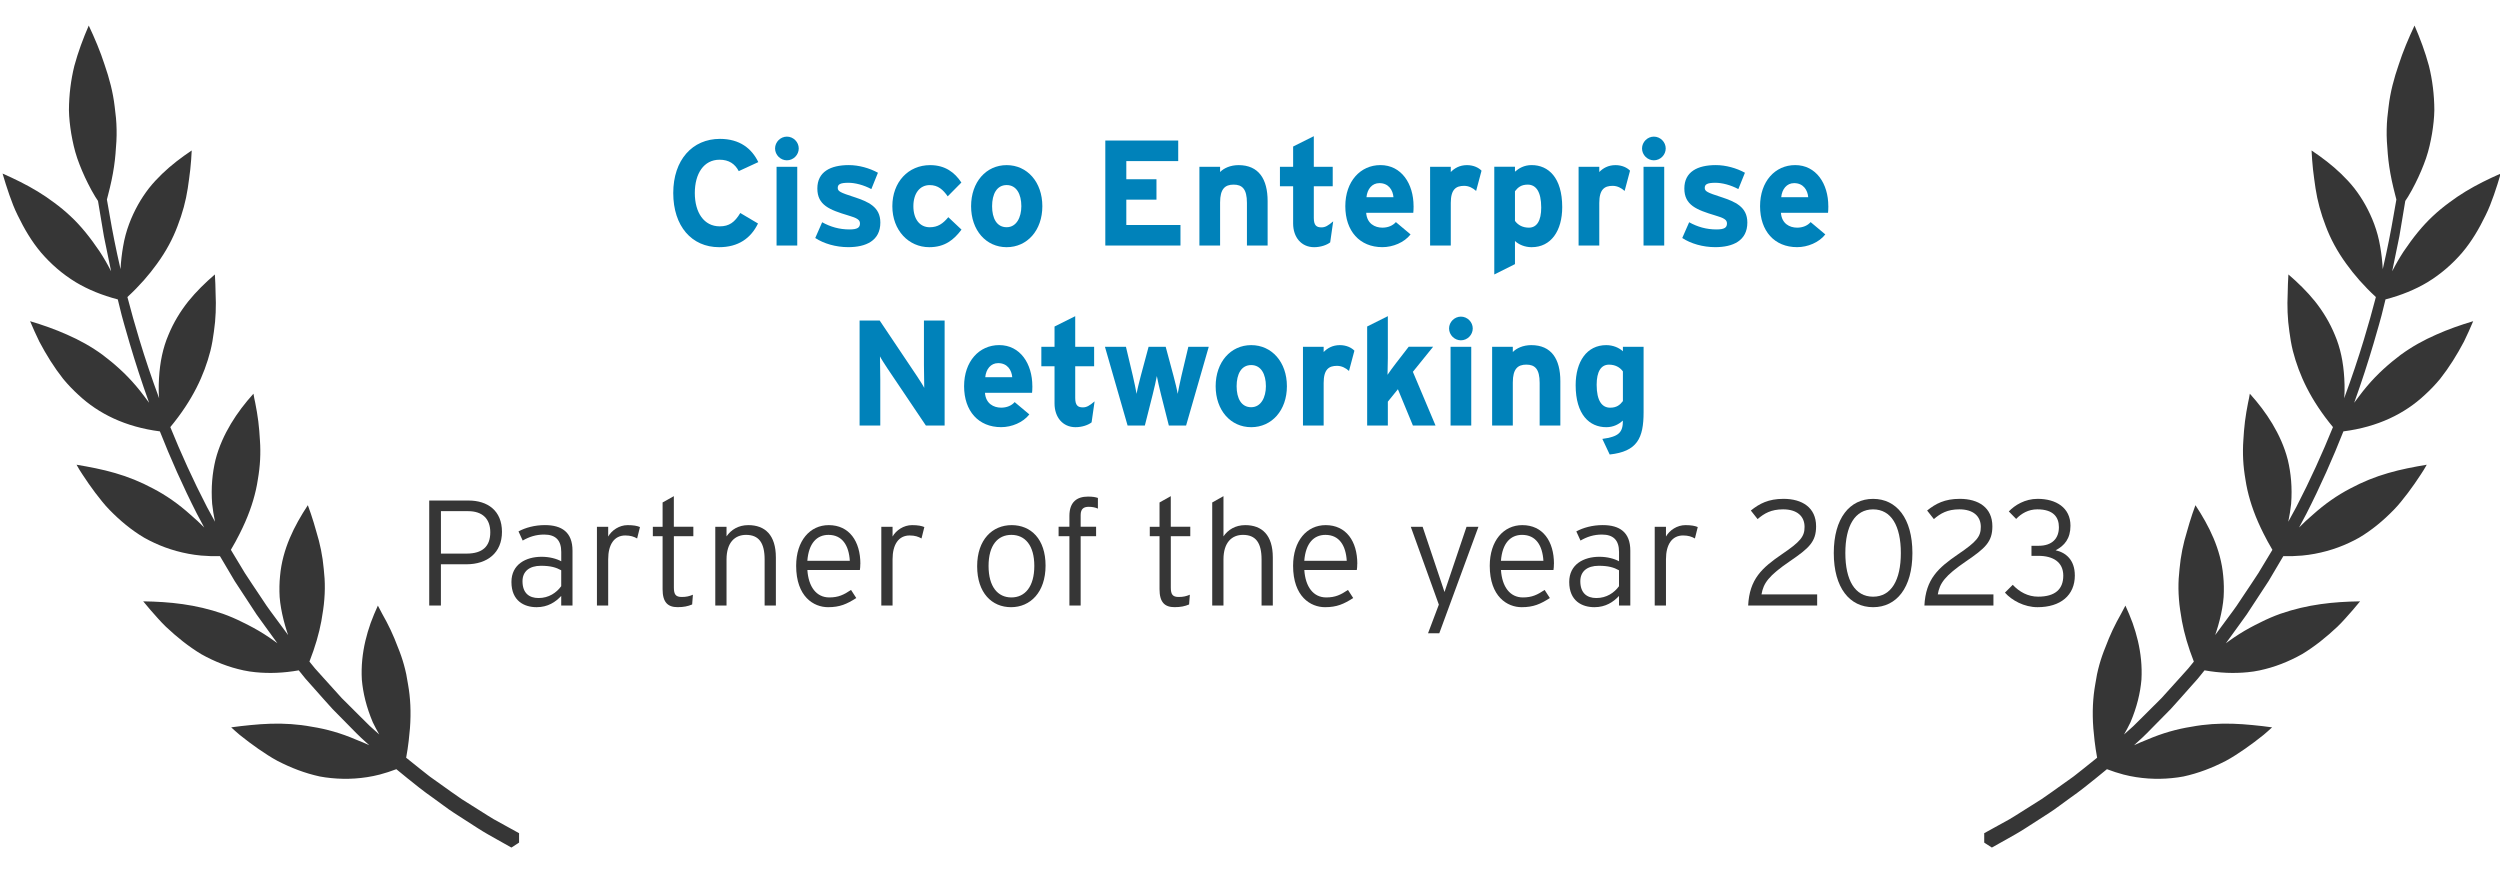
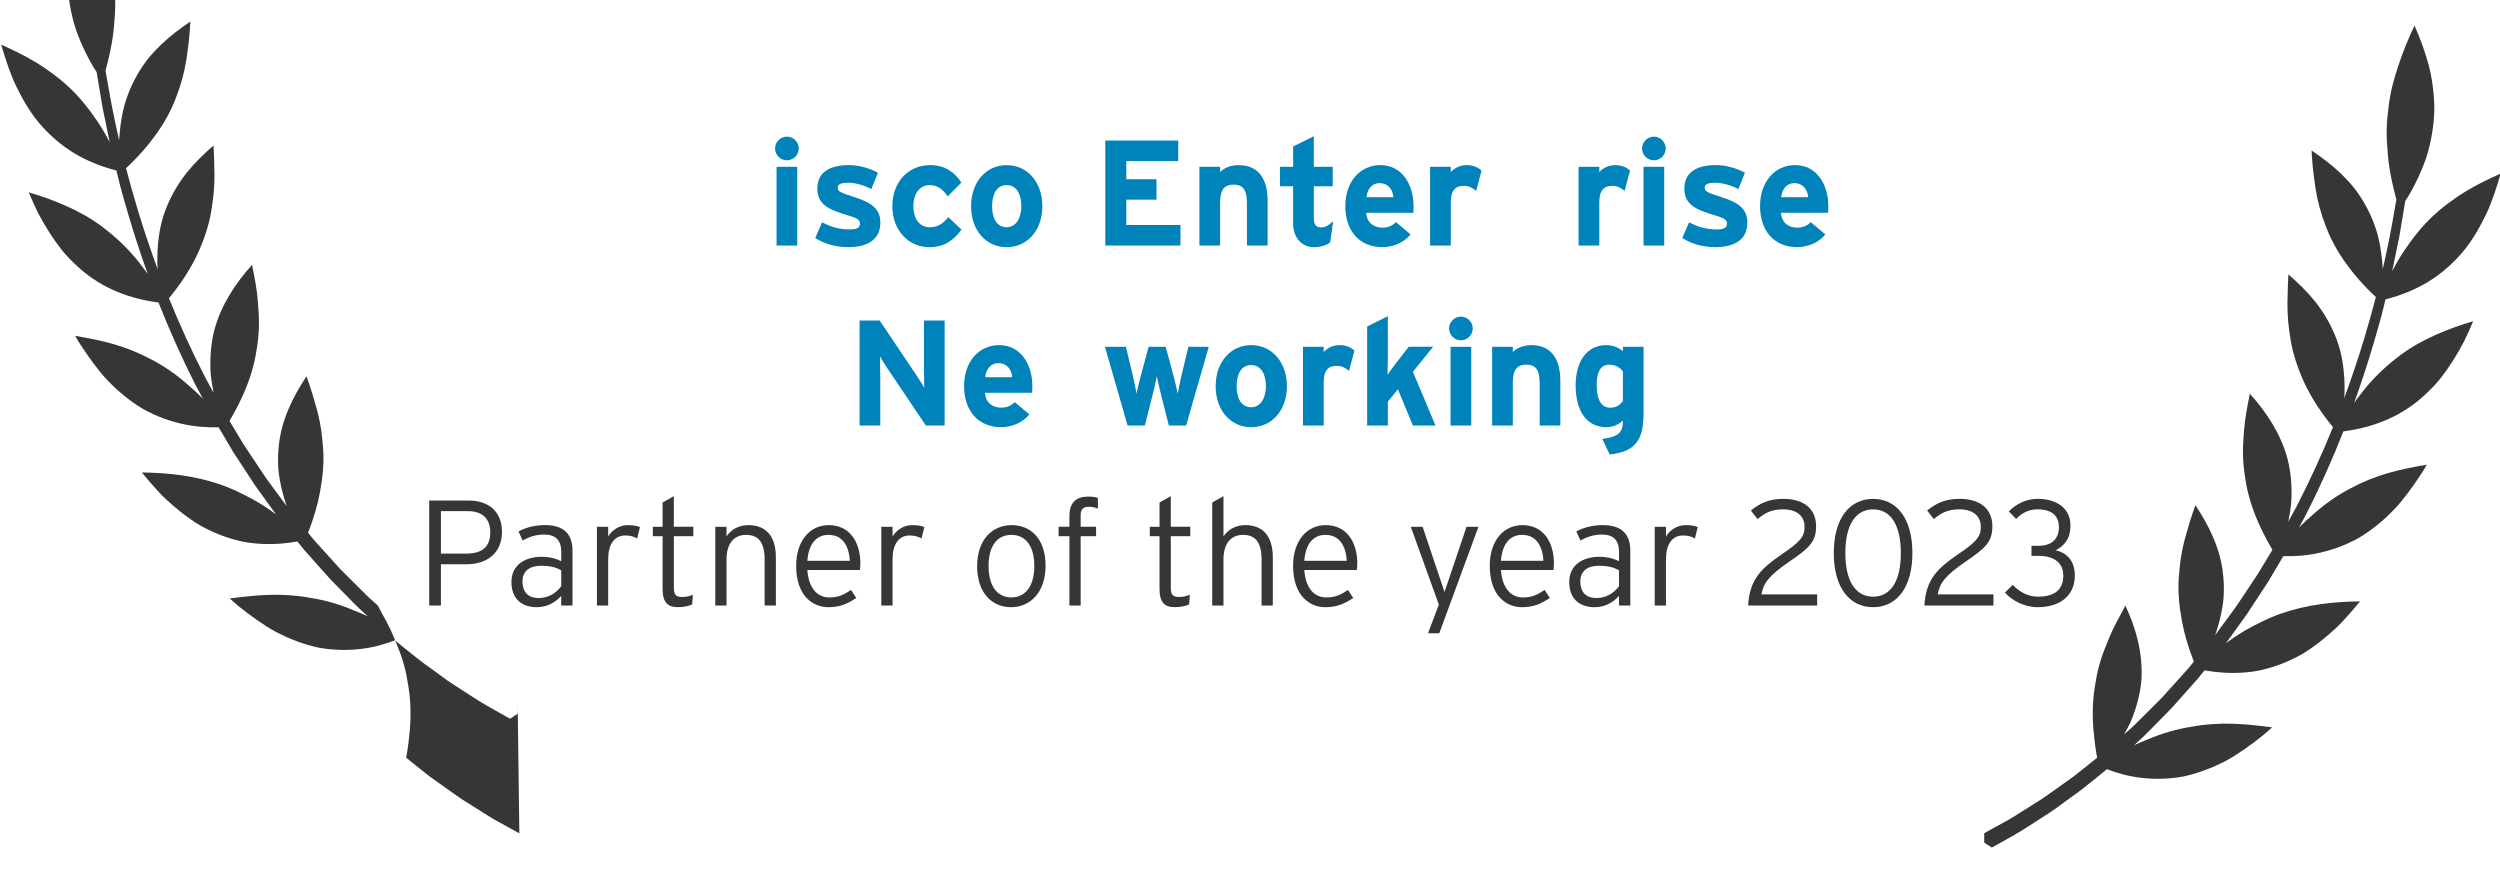
<svg xmlns="http://www.w3.org/2000/svg" id="Capa_1" viewBox="0 0 800 279.82">
  <defs>
    <style>.cls-1{fill:#363636;}.cls-2{fill:#0082ba;}</style>
  </defs>
-   <path class="cls-2" d="M242.64,51.88l-6.24,2.88c-1.2-2.3-3.12-3.65-6.14-3.65-5.04,0-7.92,4.42-7.92,10.66s2.93,10.66,7.97,10.66c3.03,0,4.8-1.3,6.58-4.27l5.67,3.36c-2.3,4.75-6.34,7.58-12.43,7.58-8.79,0-14.69-6.72-14.69-17.33s6.14-17.33,14.93-17.33c6.34,0,10.18,3.07,12.29,7.44Z" />
  <path class="cls-2" d="M255.6,47.51c0,2.06-1.73,3.79-3.79,3.79s-3.79-1.73-3.79-3.79,1.73-3.79,3.79-3.79,3.79,1.73,3.79,3.79ZM255.12,78.57h-6.62v-25.2h6.62v25.2Z" />
  <path class="cls-2" d="M281.71,71.22c0,5.81-4.61,7.87-10.27,7.87-3.98,0-7.87-1.15-10.56-2.93l2.21-5.04c2.69,1.49,5.52,2.3,8.74,2.3,2.59,0,3.36-.62,3.36-1.92,0-1.15-.91-1.73-3.7-2.54-6.05-1.82-9.94-3.31-9.94-8.64s4.18-7.49,10.08-7.49c3.17,0,6.62.96,9.31,2.45l-2.11,5.23c-2.5-1.34-5.23-2.02-7.34-2.02-2.69,0-3.41.53-3.41,1.63s.77,1.49,5.23,2.93c4.51,1.49,8.4,3.12,8.4,8.16Z" />
  <path class="cls-2" d="M307.68,73.48c-2.45,3.26-5.33,5.62-10.32,5.62-6.58,0-11.81-5.38-11.81-13.11s5.09-13.15,12.1-13.15c4.8,0,7.87,2.35,9.99,5.57l-4.37,4.42c-1.49-2.11-3.07-3.6-5.76-3.6-3.17,0-5.23,2.64-5.23,6.77s2.06,6.72,5.23,6.72c2.59,0,4.22-1.15,5.95-3.22l4.22,3.98Z" />
  <path class="cls-2" d="M333.55,65.99c0,7.73-4.85,13.11-11.42,13.11s-11.38-5.38-11.38-13.11,4.8-13.15,11.38-13.15,11.42,5.42,11.42,13.15ZM326.83,65.99c0-3.84-1.54-6.77-4.7-6.77s-4.66,2.88-4.66,6.77,1.49,6.72,4.66,6.72,4.7-3.22,4.7-6.72Z" />
  <path class="cls-2" d="M377.75,78.57h-24.05v-33.6h23.33v6.58h-16.61v5.81h9.65v6.53h-9.65v8.11h17.33v6.58Z" />
  <path class="cls-2" d="M405.64,78.57h-6.62v-13.63c0-4.51-1.54-5.86-4.27-5.86s-4.32,1.34-4.32,5.71v13.78h-6.62v-25.2h6.62v1.68c1.15-1.2,3.26-2.21,5.9-2.21,6.43,0,9.31,4.42,9.31,11.52v14.21Z" />
  <path class="cls-2" d="M426.62,70.84l-.96,6.72c-1.1.86-3.07,1.54-5.14,1.54-4.08,0-6.72-3.17-6.72-7.58v-11.91h-4.22v-6.24h4.22v-6.48l6.62-3.31v9.79h6.05v6.24h-6.05v10.13c0,2.4.86,3.02,2.45,3.02,1.2,0,2.11-.53,3.74-1.92Z" />
  <path class="cls-2" d="M452.35,65.99c0,.96-.05,1.63-.1,2.11h-15.07c.24,3.46,2.78,4.75,5.18,4.75,1.82,0,3.36-.67,4.32-1.78l4.7,3.94c-2.02,2.59-5.66,4.08-9.02,4.08-7.25,0-11.86-5.14-11.86-13.11s4.85-13.15,11.23-13.15c6.72,0,10.61,5.95,10.61,13.15ZM445.91,63.11c-.19-2.26-1.54-4.51-4.51-4.51-2.4,0-3.89,1.97-4.13,4.51h8.64Z" />
  <path class="cls-2" d="M474.09,54.62l-1.73,6.48c-1.06-.96-2.35-1.63-3.84-1.63-2.59,0-4.27,1.1-4.27,5.47v13.63h-6.62v-25.2h6.62v1.68c1.15-1.2,2.83-2.21,5.18-2.21,2.16,0,3.79.86,4.66,1.78Z" />
-   <path class="cls-2" d="M499.91,66.28c0,7.54-3.55,12.82-9.79,12.82-2.21,0-4.13-.86-5.33-1.97v7.39l-6.62,3.31v-34.47h6.62v1.58c1.25-1.1,2.93-2.11,5.33-2.11,5.38,0,9.79,4.03,9.79,13.44ZM493.19,66.42c0-5.18-1.73-7.34-4.32-7.34-2.06,0-3.12.86-4.08,2.11v9.5c1.01,1.39,2.54,2.16,4.46,2.16,2.54,0,3.94-2.21,3.94-6.43Z" />
  <path class="cls-2" d="M521.61,54.62l-1.73,6.48c-1.06-.96-2.35-1.63-3.84-1.63-2.59,0-4.27,1.1-4.27,5.47v13.63h-6.62v-25.2h6.62v1.68c1.15-1.2,2.83-2.21,5.18-2.21,2.16,0,3.79.86,4.66,1.78Z" />
  <path class="cls-2" d="M533.03,47.51c0,2.06-1.73,3.79-3.79,3.79s-3.79-1.73-3.79-3.79,1.73-3.79,3.79-3.79,3.79,1.73,3.79,3.79ZM532.55,78.57h-6.62v-25.2h6.62v25.2Z" />
  <path class="cls-2" d="M559.15,71.22c0,5.81-4.61,7.87-10.27,7.87-3.98,0-7.87-1.15-10.56-2.93l2.21-5.04c2.69,1.49,5.52,2.3,8.74,2.3,2.59,0,3.36-.62,3.36-1.92,0-1.15-.91-1.73-3.7-2.54-6.05-1.82-9.94-3.31-9.94-8.64s4.18-7.49,10.08-7.49c3.17,0,6.62.96,9.31,2.45l-2.11,5.23c-2.5-1.34-5.23-2.02-7.34-2.02-2.69,0-3.41.53-3.41,1.63s.77,1.49,5.23,2.93c4.51,1.49,8.4,3.12,8.4,8.16Z" />
  <path class="cls-2" d="M585.07,65.99c0,.96-.05,1.63-.1,2.11h-15.07c.24,3.46,2.78,4.75,5.18,4.75,1.82,0,3.36-.67,4.32-1.78l4.7,3.94c-2.02,2.59-5.66,4.08-9.02,4.08-7.25,0-11.86-5.14-11.86-13.11s4.85-13.15,11.23-13.15c6.72,0,10.61,5.95,10.61,13.15ZM578.63,63.11c-.19-2.26-1.54-4.51-4.51-4.51-2.4,0-3.89,1.97-4.13,4.51h8.64Z" />
  <path class="cls-2" d="M302.28,136.17h-6l-12.34-18.34c-.82-1.25-1.92-2.93-2.35-3.79,0,1.25.1,5.47.1,7.34v14.79h-6.62v-33.6h6.43l11.91,17.76c.82,1.25,1.92,2.93,2.35,3.79,0-1.25-.1-5.47-.1-7.34v-14.21h6.62v33.6Z" />
  <path class="cls-2" d="M330.36,123.59c0,.96-.05,1.63-.1,2.11h-15.07c.24,3.46,2.78,4.75,5.18,4.75,1.82,0,3.36-.67,4.32-1.78l4.7,3.94c-2.02,2.59-5.66,4.08-9.02,4.08-7.25,0-11.86-5.14-11.86-13.11s4.85-13.15,11.23-13.15c6.72,0,10.61,5.95,10.61,13.15ZM323.92,120.71c-.19-2.26-1.54-4.51-4.51-4.51-2.4,0-3.89,1.97-4.13,4.51h8.64Z" />
-   <path class="cls-2" d="M350.27,128.44l-.96,6.72c-1.1.86-3.07,1.54-5.14,1.54-4.08,0-6.72-3.17-6.72-7.58v-11.91h-4.22v-6.24h4.22v-6.48l6.62-3.31v9.79h6.05v6.24h-6.05v10.13c0,2.4.86,3.02,2.45,3.02,1.2,0,2.11-.53,3.75-1.92Z" />
  <path class="cls-2" d="M386.8,110.97l-7.25,25.2h-5.52l-2.5-9.89c-.48-1.97-1.15-4.75-1.34-5.95-.19,1.2-.86,3.98-1.34,5.95l-2.5,9.89h-5.52l-7.25-25.2h6.72l2.21,9.31c.43,1.92,1.01,4.56,1.2,5.76.19-1.25.82-3.79,1.34-5.76l2.5-9.31h5.47l2.5,9.31c.53,1.97,1.15,4.51,1.34,5.76.19-1.2.77-3.84,1.2-5.76l2.21-9.31h6.53Z" />
  <path class="cls-2" d="M411.81,123.59c0,7.73-4.85,13.11-11.42,13.11s-11.38-5.38-11.38-13.11,4.8-13.15,11.38-13.15,11.42,5.42,11.42,13.15ZM405.09,123.59c0-3.84-1.54-6.77-4.71-6.77s-4.66,2.88-4.66,6.77,1.49,6.72,4.66,6.72,4.71-3.22,4.71-6.72Z" />
  <path class="cls-2" d="M433.41,112.22l-1.73,6.48c-1.06-.96-2.35-1.63-3.84-1.63-2.59,0-4.27,1.1-4.27,5.47v13.63h-6.62v-25.2h6.62v1.68c1.15-1.2,2.83-2.21,5.18-2.21,2.16,0,3.79.86,4.66,1.78Z" />
  <path class="cls-2" d="M459.38,136.17h-7.25l-4.8-11.62-3.22,3.98v7.63h-6.62v-31.68l6.62-3.31v13.39c0,1.54-.05,4.13-.1,5.38.67-1.01,1.82-2.59,2.69-3.7l4.08-5.28h7.82l-6.48,8.02,7.25,17.19Z" />
  <path class="cls-2" d="M471.28,105.11c0,2.06-1.73,3.79-3.79,3.79s-3.79-1.73-3.79-3.79,1.73-3.79,3.79-3.79,3.79,1.73,3.79,3.79ZM470.8,136.17h-6.62v-25.2h6.62v25.2Z" />
  <path class="cls-2" d="M499.31,136.17h-6.62v-13.63c0-4.51-1.54-5.86-4.27-5.86s-4.32,1.34-4.32,5.71v13.78h-6.62v-25.2h6.62v1.68c1.15-1.2,3.26-2.21,5.9-2.21,6.43,0,9.31,4.42,9.31,11.52v14.21Z" />
  <path class="cls-2" d="M525.95,131.9c0,8.3-2.02,12.58-10.85,13.54l-2.35-4.99c5.18-.72,6.58-1.97,6.58-5.86-1.25,1.1-2.93,2.11-5.33,2.11-5.38,0-9.79-4.03-9.79-13.44,0-7.54,3.55-12.82,9.79-12.82,2.21,0,4.13.86,5.33,1.97v-1.44h6.62v20.93ZM519.33,128.35v-9.5c-1.01-1.39-2.54-2.16-4.46-2.16-2.54,0-3.94,2.21-3.94,6.43,0,5.18,1.73,7.34,4.32,7.34,2.06,0,3.12-.86,4.08-2.11Z" />
  <path class="cls-1" d="M160.63,170.2c0,6.67-4.66,10.37-11.38,10.37h-8.16v13.2h-3.74v-33.6h12.58c6.1,0,10.7,3.22,10.7,10.03ZM156.89,170.34c0-4.32-2.5-6.77-7.1-6.77h-8.69v13.58h8.21c5.14,0,7.58-2.35,7.58-6.82Z" />
  <path class="cls-1" d="M183.19,193.77h-3.6v-3.07c-1.78,1.92-4.27,3.6-7.87,3.6-3.94,0-8.06-1.97-8.06-8.07,0-5.66,4.66-8.06,9.65-8.06,2.54,0,4.8.62,6.29,1.44v-2.98c0-3.74-1.78-5.57-5.47-5.57-2.64,0-4.8.72-6.87,1.92l-1.34-2.93c2.21-1.2,5.18-2.02,8.45-2.02,5.42,0,8.83,2.3,8.83,8.16v17.57ZM179.59,187.58v-5.09c-1.63-.91-3.41-1.44-6.48-1.44-3.7,0-5.91,1.78-5.91,4.94,0,3.74,2.06,5.38,5.14,5.38,3.26,0,5.71-1.68,7.25-3.79Z" />
  <path class="cls-1" d="M204.79,168.66l-.91,3.65c-1.01-.58-2.11-.96-3.79-.96-3.5,0-5.47,2.83-5.47,7.63v14.79h-3.6v-25.2h3.6v3.12c1.15-2.02,3.55-3.65,6.24-3.65,1.87,0,3.07.24,3.94.62Z" />
  <path class="cls-1" d="M221.88,171.59h-6.24v16.42c0,2.26.62,3.02,2.54,3.02,1.44,0,2.4-.24,3.55-.72l-.24,3.12c-1.39.58-2.74.86-4.66.86-3.12,0-4.8-1.54-4.8-5.71v-16.99h-3.12v-3.02h3.12v-7.78l3.6-2.02v9.79h6.24v3.02Z" />
  <path class="cls-1" d="M248.28,193.77h-3.6v-14.74c0-5.42-1.92-7.87-5.95-7.87-3.5,0-6.24,2.35-6.24,7.87v14.74h-3.6v-25.2h3.6v3.07c1.44-2.11,3.79-3.6,6.96-3.6,5.33,0,8.83,3.12,8.83,10.37v15.36Z" />
  <path class="cls-1" d="M275.3,180.42c0,.86-.05,1.39-.14,1.97h-16.8c.34,5.38,2.88,8.79,7.01,8.79,2.93,0,4.66-.86,6.96-2.4l1.68,2.59c-3.02,1.92-5.23,2.93-9.02,2.93-4.61,0-10.22-3.36-10.22-13.25,0-8.02,4.42-13.01,10.42-13.01,6.58,0,10.13,5.18,10.13,12.39ZM271.94,179.46c-.29-4.9-2.4-8.3-6.82-8.3-3.75,0-6.34,2.69-6.77,8.3h13.59Z" />
  <path class="cls-1" d="M295.79,168.66l-.91,3.65c-1.01-.58-2.11-.96-3.79-.96-3.5,0-5.47,2.83-5.47,7.63v14.79h-3.6v-25.2h3.6v3.12c1.15-2.02,3.55-3.65,6.24-3.65,1.87,0,3.07.24,3.94.62Z" />
  <path class="cls-1" d="M334.58,181c0,8.54-4.9,13.3-11.04,13.3s-10.85-4.56-10.85-13.11,4.9-13.15,11.04-13.15,10.85,4.42,10.85,12.96ZM330.98,181.1c0-6.62-2.98-9.94-7.34-9.94s-7.3,3.31-7.3,9.94,2.93,10.08,7.3,10.08,7.34-3.46,7.34-10.08Z" />
  <path class="cls-1" d="M351.33,162.76c-.82-.38-1.78-.58-2.93-.58-1.49,0-2.59.53-2.59,2.64v3.74h4.94v3.02h-4.94v22.18h-3.6v-22.18h-3.46v-3.02h3.46v-3.46c0-4.51,2.45-6.19,5.95-6.19,1.44,0,2.3.14,3.17.43v3.41Z" />
  <path class="cls-1" d="M380.9,171.59h-6.24v16.42c0,2.26.62,3.02,2.54,3.02,1.44,0,2.4-.24,3.55-.72l-.24,3.12c-1.39.58-2.74.86-4.66.86-3.12,0-4.8-1.54-4.8-5.71v-16.99h-3.12v-3.02h3.12v-7.78l3.6-2.02v9.79h6.24v3.02Z" />
  <path class="cls-1" d="M407.3,193.77h-3.6v-14.74c0-5.42-1.92-7.87-5.95-7.87-3.5,0-6.24,2.35-6.24,7.87v14.74h-3.6v-32.98l3.6-2.02v12.87c1.44-2.11,3.79-3.6,6.96-3.6,5.33,0,8.83,3.12,8.83,10.37v15.36Z" />
  <path class="cls-1" d="M434.32,180.42c0,.86-.05,1.39-.14,1.97h-16.8c.34,5.38,2.88,8.79,7.01,8.79,2.93,0,4.66-.86,6.96-2.4l1.68,2.59c-3.02,1.92-5.23,2.93-9.02,2.93-4.61,0-10.22-3.36-10.22-13.25,0-8.02,4.42-13.01,10.42-13.01,6.58,0,10.13,5.18,10.13,12.39ZM430.96,179.46c-.29-4.9-2.4-8.3-6.82-8.3-3.74,0-6.34,2.69-6.77,8.3h13.59Z" />
  <path class="cls-1" d="M473.1,168.57l-12.53,34.08h-3.6l3.46-9.17-8.98-24.91h3.79l6.14,18.29.86,2.59.86-2.54,6.19-18.34h3.79Z" />
  <path class="cls-1" d="M497.25,180.42c0,.86-.05,1.39-.14,1.97h-16.8c.34,5.38,2.88,8.79,7.01,8.79,2.93,0,4.66-.86,6.96-2.4l1.68,2.59c-3.02,1.92-5.23,2.93-9.02,2.93-4.61,0-10.22-3.36-10.22-13.25,0-8.02,4.42-13.01,10.42-13.01,6.58,0,10.13,5.18,10.13,12.39ZM493.89,179.46c-.29-4.9-2.4-8.3-6.82-8.3-3.74,0-6.34,2.69-6.77,8.3h13.59Z" />
  <path class="cls-1" d="M521.68,193.77h-3.6v-3.07c-1.78,1.92-4.27,3.6-7.87,3.6-3.94,0-8.06-1.97-8.06-8.07,0-5.66,4.66-8.06,9.65-8.06,2.54,0,4.8.62,6.29,1.44v-2.98c0-3.74-1.78-5.57-5.47-5.57-2.64,0-4.8.72-6.86,1.92l-1.34-2.93c2.21-1.2,5.18-2.02,8.45-2.02,5.42,0,8.83,2.3,8.83,8.16v17.57ZM518.08,187.58v-5.09c-1.63-.91-3.41-1.44-6.48-1.44-3.7,0-5.9,1.78-5.9,4.94,0,3.74,2.06,5.38,5.14,5.38,3.26,0,5.71-1.68,7.25-3.79Z" />
  <path class="cls-1" d="M543.28,168.66l-.91,3.65c-1.01-.58-2.11-.96-3.79-.96-3.5,0-5.47,2.83-5.47,7.63v14.79h-3.6v-25.2h3.6v3.12c1.15-2.02,3.55-3.65,6.24-3.65,1.87,0,3.07.24,3.94.62Z" />
  <path class="cls-1" d="M581.49,193.77h-22.08c.43-8.5,4.42-12.05,10.8-16.42,5.95-4.03,7.25-5.67,7.25-8.74,0-3.46-2.45-5.62-6.87-5.62-3.84,0-6.05,1.3-8.16,3.12l-2.16-2.74c2.74-2.21,5.62-3.74,10.46-3.74,5.95,0,10.42,2.78,10.42,8.79,0,4.99-2.3,7.01-8.4,11.18-6.82,4.66-8.45,7.01-9.07,10.61h17.81v3.55Z" />
  <path class="cls-1" d="M611.97,176.97c0,11.14-5.09,17.33-12.58,17.33s-12.58-6.19-12.58-17.33,5.09-17.33,12.58-17.33,12.58,6.19,12.58,17.33ZM608.27,176.97c0-8.69-3.07-13.97-8.88-13.97s-8.88,5.28-8.88,13.97,3.07,13.97,8.88,13.97,8.88-5.28,8.88-13.97Z" />
  <path class="cls-1" d="M637.89,193.77h-22.08c.43-8.5,4.42-12.05,10.8-16.42,5.95-4.03,7.25-5.67,7.25-8.74,0-3.46-2.45-5.62-6.86-5.62-3.84,0-6.05,1.3-8.16,3.12l-2.16-2.74c2.74-2.21,5.62-3.74,10.46-3.74,5.95,0,10.42,2.78,10.42,8.79,0,4.99-2.3,7.01-8.4,11.18-6.82,4.66-8.45,7.01-9.07,10.61h17.81v3.55Z" />
  <path class="cls-1" d="M663.95,184.12c0,6.38-4.56,10.18-11.95,10.18-4.27,0-8.26-2.21-10.42-4.66l2.5-2.5c2.11,2.26,4.85,3.79,8.11,3.79,5.47,0,8.06-2.4,8.06-6.72s-3.22-6.34-7.97-6.34h-2.21v-3.22h2.3c4.37,0,6.48-2.4,6.48-5.95,0-3.22-1.78-5.71-6.91-5.71-2.83,0-5.09,1.3-6.77,3.07l-2.35-2.4c1.92-2.02,5.18-4.03,9.22-4.03,5.9,0,10.51,2.83,10.51,8.59,0,4.08-1.87,6.38-4.75,7.87,3.26.72,6.14,3.07,6.14,8.02Z" />
-   <path class="cls-1" d="M166.19,266.67c-1.58-.87-3.15-1.74-4.75-2.62-1.15-.64-2.31-1.28-3.48-1.92-.71-.4-1.4-.84-2.09-1.28-.44-.28-.87-.56-1.31-.83-2.27-1.43-4.55-2.87-6.85-4.32-2.26-1.51-4.45-3.15-6.7-4.73-1.12-.8-2.24-1.6-3.37-2.4-.2-.14-.38-.29-.57-.44-.91-.69-1.79-1.42-2.7-2.13-1.46-1.17-2.93-2.35-4.4-3.53.34-1.85.61-3.65.81-5.37.33-2.73.55-5.37.58-7.84.04-2.47-.07-4.81-.32-7.03-.12-1.11-.29-2.18-.47-3.24-.16-1.09-.35-2.15-.56-3.19-.44-2.08-.99-4.05-1.65-5.95-.33-.95-.68-1.88-1.06-2.79-.37-.91-.71-1.87-1.1-2.78-.76-1.83-1.61-3.61-2.51-5.33-.45-.86-.92-1.72-1.4-2.56l-1.37-2.6c-.83,1.82-1.62,3.69-2.31,5.58-.66,1.86-1.23,3.77-1.69,5.72-.91,3.91-1.38,8.03-1.13,12.42.37,4.26,1.46,8.8,3.51,13.63.61,1.27,1.3,2.57,2.06,3.89l-2.99-2.68c-1.02-.97-2.01-1.99-3.01-2.98-2-2-4.01-4-6.02-6l-5.7-6.31c-.95-1.06-1.91-2.09-2.84-3.16l-1.78-2.19c1.82-4.65,3.07-8.95,3.81-12.95.41-2.38.8-4.78.96-7.04.18-2.27.2-4.45.08-6.55-.06-1.05-.15-2.09-.27-3.11-.1-1.04-.21-2.07-.36-3.09-.29-2.03-.7-4.01-1.19-5.94-.25-.96-.52-1.92-.81-2.86l-.83-2.87c-.57-1.91-1.22-3.78-1.9-5.64-4.36,6.63-8.12,14.01-8.89,22.62-.22,2.17-.27,4.43-.13,6.8.18,2.34.62,4.73,1.25,7.27.32,1.26.69,2.55,1.12,3.87.11.33.22.66.34,1-1.48-2-2.96-4-4.43-6-.82-1.14-1.69-2.24-2.47-3.4-.78-1.16-1.55-2.32-2.32-3.48-1.54-2.32-3.11-4.61-4.6-6.93-1.43-2.36-2.84-4.71-4.25-7.05-.08-.14-.17-.28-.25-.42,1.05-1.77,1.99-3.49,2.83-5.18,1.24-2.46,2.31-4.88,3.16-7.21.86-2.33,1.52-4.6,2.02-6.8.25-1.1.45-2.19.61-3.26.18-1.08.35-2.17.47-3.24.25-2.14.35-4.23.33-6.28,0-2.06-.21-4.04-.33-6.09-.16-2.03-.42-4.03-.75-6-.16-.99-.35-1.97-.54-2.95l-.31-1.46-.26-1.49c-2.73,3.02-5.12,6.14-7.22,9.63-2.07,3.47-3.85,7.3-4.93,11.53-1.01,4.2-1.47,8.88-1.07,14.11.2,1.82.5,3.72.91,5.7-.85-1.56-1.7-3.12-2.54-4.66-4.49-8.67-8.38-17.28-11.76-25.62,7.16-8.66,10.82-16.6,12.83-24.38.52-2.09.85-4.14,1.12-6.19.31-2.07.49-4.12.57-6.15.08-2.03.07-4.05-.03-6.06-.03-2.03-.1-4.06-.23-6.07-3.04,2.62-5.96,5.45-8.53,8.64-2.5,3.16-4.68,6.69-6.35,10.76-1.74,4.08-2.7,8.61-3,13.84-.08,1.31-.11,2.66-.09,4.05,0,.77.06,1.54.13,2.33-2.4-6.48-4.49-12.74-6.29-18.68-1.46-4.8-2.73-9.37-3.86-13.71,3.87-3.57,6.93-7.1,9.46-10.62,2.95-4.05,5.08-8.07,6.58-12.08,1.56-4.02,2.66-8.05,3.27-12.07.28-2.01.59-4.03.81-6.06.22-2.02.36-4.05.46-6.07-3.32,2.22-6.54,4.66-9.49,7.5-1.47,1.42-2.9,2.94-4.19,4.58-1.27,1.64-2.45,3.4-3.51,5.3-2.11,3.81-3.93,8.24-4.77,13.36-.4,2.26-.68,4.67-.82,7.23-1.51-6.53-2.63-12.28-3.44-17.04-.34-1.91-.64-3.65-.92-5.23.13-.51.27-1.03.39-1.53.39-1.56.79-3.09,1.09-4.58.63-2.98,1.05-5.81,1.27-8.51.23-2.71.42-5.32.35-7.82-.04-2.51-.29-4.92-.61-7.27-.54-4.7-1.74-9.11-3.22-13.4-1.38-4.29-3.14-8.44-5.08-12.56-1.79,4.12-3.4,8.41-4.61,12.9-1.11,4.49-1.7,9.2-1.73,14.13.04,2.47.32,4.98.74,7.56.45,2.57,1.01,5.21,1.92,7.88.93,2.67,2.08,5.39,3.47,8.14.7,1.38,1.43,2.77,2.29,4.16.28.45.58.9.88,1.35.27,1.61.56,3.39.89,5.34.2,1.23.42,2.52.65,3.88.11.68.23,1.37.35,2.08.14.7.29,1.43.44,2.16.58,2.8,1.2,5.82,1.86,9.04-1.17-2.29-2.4-4.41-3.69-6.37-3.01-4.44-5.97-8.16-9.33-11.28-1.66-1.56-3.39-2.98-5.16-4.28-1.75-1.31-3.49-2.5-5.31-3.6-3.62-2.2-7.4-4.04-11.24-5.73.67,2.3,1.39,4.58,2.17,6.82.78,2.24,1.62,4.44,2.68,6.56,2.07,4.26,4.42,8.3,7.48,11.92,3.11,3.61,6.76,6.83,11.13,9.49,3.84,2.3,8.32,4.15,13.41,5.48.18.74.37,1.49.55,2.24.87,3.8,2.09,7.72,3.26,11.84,1.78,6.03,3.84,12.4,6.21,18.99-.54-.72-1.07-1.42-1.58-2.11-.83-1.12-1.68-2.19-2.54-3.2-3.43-4.06-7.13-7.28-10.72-9.99-3.66-2.69-7.49-4.78-11.42-6.5-3.87-1.73-7.8-3.1-11.82-4.3.94,2.21,1.9,4.4,2.95,6.53,1.12,2.12,2.3,4.18,3.57,6.18,1.27,2,2.62,3.92,4.07,5.76,1.5,1.82,3.16,3.54,4.91,5.14,6.42,6,14.99,10.23,26.03,11.65,3.38,8.57,7.3,17.43,11.84,26.35.78,1.46,1.56,2.94,2.35,4.41-1.43-1.45-2.87-2.8-4.33-4.03-3.94-3.55-7.92-6.3-12.01-8.43-4.02-2.16-8.01-3.76-12.13-4.95-4.08-1.2-8.32-1.99-12.39-2.68l.9,1.56.98,1.53c.66,1.01,1.34,2.01,2.02,3,1.37,1.97,2.81,3.88,4.31,5.71,1.47,1.85,3.19,3.54,4.92,5.15,1.75,1.61,3.59,3.11,5.53,4.47.98.68,1.96,1.34,3,1.94,1.06.6,2.15,1.15,3.27,1.67,2.24,1.04,4.59,1.91,7.07,2.59,2.49.68,5.08,1.19,7.87,1.45,1.94.17,3.95.23,6.03.19.16.27.31.53.47.79,1.41,2.39,2.83,4.79,4.26,7.21,1.54,2.35,3.08,4.71,4.64,7.08.78,1.19,1.55,2.37,2.33,3.56.83,1.15,1.67,2.31,2.5,3.47,1.39,1.92,2.78,3.84,4.18,5.77-.29-.21-.59-.44-.88-.65-1.13-.82-2.27-1.59-3.39-2.3-2.25-1.43-4.52-2.64-6.73-3.71-2.16-1.1-4.31-2.02-6.47-2.79-8.72-3.02-17-3.85-25.47-3.97,1.55,1.89,3.13,3.74,4.76,5.52.82.89,1.62,1.78,2.5,2.61.88.83,1.78,1.64,2.69,2.43,1.82,1.58,3.7,3.06,5.65,4.41.98.68,1.96,1.33,2.99,1.94,1.05.59,2.12,1.15,3.21,1.66,2.18,1.03,4.44,1.92,6.79,2.62,2.36.69,4.74,1.25,7.38,1.49,4.33.43,8.92.27,13.8-.6l2.14,2.65,2.88,3.24c1.93,2.15,3.82,4.35,5.78,6.47,2.03,2.06,4.06,4.12,6.09,6.18,1.03,1.01,1.99,2.09,3.07,3.05l2.6,2.37c-1.42-.65-2.82-1.25-4.2-1.78-4.87-2.1-9.56-3.41-14.16-4.13-4.47-.84-8.83-1.09-13.14-.97-2.16.06-4.3.22-6.43.43-2.1.2-4.17.44-6.25.73.91.83,1.81,1.66,2.76,2.44.97.77,1.94,1.53,2.92,2.27,1.96,1.47,3.96,2.87,6,4.17,1.03.64,2.03,1.28,3.11,1.84,1.08.56,2.18,1.08,3.28,1.58,2.21.99,4.47,1.84,6.77,2.52,1.15.34,2.32.64,3.5.9,1.21.23,2.44.4,3.68.52,2.48.25,5.01.3,7.59.13,2.59-.18,5.2-.56,7.92-1.26,1.75-.46,3.52-1.04,5.32-1.72,2.43,1.99,4.85,3.99,7.31,5.9,1.44,1.12,2.9,2.22,4.39,3.25,1.14.83,2.27,1.65,3.4,2.48,1.14.82,2.24,1.67,3.43,2.4,2.34,1.51,4.66,3,6.97,4.49.26.18.53.34.8.51,2.03,1.31,4.15,2.47,6.23,3.64,1.44.8,2.86,1.61,4.29,2.41.68-.42,1.35-.86,2.03-1.31.14-.1.28-.19.42-.28,0-.17,0-.34,0-.51,0-.83,0-1.65,0-2.46Z" />
+   <path class="cls-1" d="M166.19,266.67c-1.58-.87-3.15-1.74-4.75-2.62-1.15-.64-2.31-1.28-3.48-1.92-.71-.4-1.4-.84-2.09-1.28-.44-.28-.87-.56-1.31-.83-2.27-1.43-4.55-2.87-6.85-4.32-2.26-1.51-4.45-3.15-6.7-4.73-1.12-.8-2.24-1.6-3.37-2.4-.2-.14-.38-.29-.57-.44-.91-.69-1.79-1.42-2.7-2.13-1.46-1.17-2.93-2.35-4.4-3.53.34-1.85.61-3.65.81-5.37.33-2.73.55-5.37.58-7.84.04-2.47-.07-4.81-.32-7.03-.12-1.11-.29-2.18-.47-3.24-.16-1.09-.35-2.15-.56-3.19-.44-2.08-.99-4.05-1.65-5.95-.33-.95-.68-1.88-1.06-2.79-.37-.91-.71-1.87-1.1-2.78-.76-1.83-1.61-3.61-2.51-5.33-.45-.86-.92-1.72-1.4-2.56l-1.37-2.6l-2.99-2.68c-1.02-.97-2.01-1.99-3.01-2.98-2-2-4.01-4-6.02-6l-5.7-6.31c-.95-1.06-1.91-2.09-2.84-3.16l-1.78-2.19c1.82-4.65,3.07-8.95,3.81-12.95.41-2.38.8-4.78.96-7.04.18-2.27.2-4.45.08-6.55-.06-1.05-.15-2.09-.27-3.11-.1-1.04-.21-2.07-.36-3.09-.29-2.03-.7-4.01-1.19-5.94-.25-.96-.52-1.92-.81-2.86l-.83-2.87c-.57-1.91-1.22-3.78-1.9-5.64-4.36,6.63-8.12,14.01-8.89,22.62-.22,2.17-.27,4.43-.13,6.8.18,2.34.62,4.73,1.25,7.27.32,1.26.69,2.55,1.12,3.87.11.33.22.66.34,1-1.48-2-2.96-4-4.43-6-.82-1.14-1.69-2.24-2.47-3.4-.78-1.16-1.55-2.32-2.32-3.48-1.54-2.32-3.11-4.61-4.6-6.93-1.43-2.36-2.84-4.71-4.25-7.05-.08-.14-.17-.28-.25-.42,1.05-1.77,1.99-3.49,2.83-5.18,1.24-2.46,2.31-4.88,3.16-7.21.86-2.33,1.52-4.6,2.02-6.8.25-1.1.45-2.19.61-3.26.18-1.08.35-2.17.47-3.24.25-2.14.35-4.23.33-6.28,0-2.06-.21-4.04-.33-6.09-.16-2.03-.42-4.03-.75-6-.16-.99-.35-1.97-.54-2.95l-.31-1.46-.26-1.49c-2.73,3.02-5.12,6.14-7.22,9.63-2.07,3.47-3.85,7.3-4.93,11.53-1.01,4.2-1.47,8.88-1.07,14.11.2,1.82.5,3.72.91,5.7-.85-1.56-1.7-3.12-2.54-4.66-4.49-8.67-8.38-17.28-11.76-25.62,7.16-8.66,10.82-16.6,12.83-24.38.52-2.09.85-4.14,1.12-6.19.31-2.07.49-4.12.57-6.15.08-2.03.07-4.05-.03-6.06-.03-2.03-.1-4.06-.23-6.07-3.04,2.62-5.96,5.45-8.53,8.64-2.5,3.16-4.68,6.69-6.35,10.76-1.74,4.08-2.7,8.61-3,13.84-.08,1.31-.11,2.66-.09,4.05,0,.77.06,1.54.13,2.33-2.4-6.48-4.49-12.74-6.29-18.68-1.46-4.8-2.73-9.37-3.86-13.71,3.87-3.57,6.93-7.1,9.46-10.62,2.95-4.05,5.08-8.07,6.58-12.08,1.56-4.02,2.66-8.05,3.27-12.07.28-2.01.59-4.03.81-6.06.22-2.02.36-4.05.46-6.07-3.32,2.22-6.54,4.66-9.49,7.5-1.47,1.42-2.9,2.94-4.19,4.58-1.27,1.64-2.45,3.4-3.51,5.3-2.11,3.81-3.93,8.24-4.77,13.36-.4,2.26-.68,4.67-.82,7.23-1.51-6.53-2.63-12.28-3.44-17.04-.34-1.91-.64-3.65-.92-5.23.13-.51.27-1.03.39-1.53.39-1.56.79-3.09,1.09-4.58.63-2.98,1.05-5.81,1.27-8.51.23-2.71.42-5.32.35-7.82-.04-2.51-.29-4.92-.61-7.27-.54-4.7-1.74-9.11-3.22-13.4-1.38-4.29-3.14-8.44-5.08-12.56-1.79,4.12-3.4,8.41-4.61,12.9-1.11,4.49-1.7,9.2-1.73,14.13.04,2.47.32,4.98.74,7.56.45,2.57,1.01,5.21,1.92,7.88.93,2.67,2.08,5.39,3.47,8.14.7,1.38,1.43,2.77,2.29,4.16.28.45.58.9.88,1.35.27,1.61.56,3.39.89,5.34.2,1.23.42,2.52.65,3.88.11.68.23,1.37.35,2.08.14.7.29,1.43.44,2.16.58,2.8,1.2,5.82,1.86,9.04-1.17-2.29-2.4-4.41-3.69-6.37-3.01-4.44-5.97-8.16-9.33-11.28-1.66-1.56-3.39-2.98-5.16-4.28-1.75-1.31-3.49-2.5-5.31-3.6-3.62-2.2-7.4-4.04-11.24-5.73.67,2.3,1.39,4.58,2.17,6.82.78,2.24,1.62,4.44,2.68,6.56,2.07,4.26,4.42,8.3,7.48,11.92,3.11,3.61,6.76,6.83,11.13,9.49,3.84,2.3,8.32,4.15,13.41,5.48.18.74.37,1.49.55,2.24.87,3.8,2.09,7.72,3.26,11.84,1.78,6.03,3.84,12.4,6.21,18.99-.54-.72-1.07-1.42-1.58-2.11-.83-1.12-1.68-2.19-2.54-3.2-3.43-4.06-7.13-7.28-10.72-9.99-3.66-2.69-7.49-4.78-11.42-6.5-3.87-1.73-7.8-3.1-11.82-4.3.94,2.21,1.9,4.4,2.95,6.53,1.12,2.12,2.3,4.18,3.57,6.18,1.27,2,2.62,3.92,4.07,5.76,1.5,1.82,3.16,3.54,4.91,5.14,6.42,6,14.99,10.23,26.03,11.65,3.38,8.57,7.3,17.43,11.84,26.35.78,1.46,1.56,2.94,2.35,4.41-1.43-1.45-2.87-2.8-4.33-4.03-3.94-3.55-7.92-6.3-12.01-8.43-4.02-2.16-8.01-3.76-12.13-4.95-4.08-1.2-8.32-1.99-12.39-2.68l.9,1.56.98,1.53c.66,1.01,1.34,2.01,2.02,3,1.37,1.97,2.81,3.88,4.31,5.71,1.47,1.85,3.19,3.54,4.92,5.15,1.75,1.61,3.59,3.11,5.53,4.47.98.68,1.96,1.34,3,1.94,1.06.6,2.15,1.15,3.27,1.67,2.24,1.04,4.59,1.91,7.07,2.59,2.49.68,5.08,1.19,7.87,1.45,1.94.17,3.95.23,6.03.19.16.27.31.53.47.79,1.41,2.39,2.83,4.79,4.26,7.21,1.54,2.35,3.08,4.71,4.64,7.08.78,1.19,1.55,2.37,2.33,3.56.83,1.15,1.67,2.31,2.5,3.47,1.39,1.92,2.78,3.84,4.18,5.77-.29-.21-.59-.44-.88-.65-1.13-.82-2.27-1.59-3.39-2.3-2.25-1.43-4.52-2.64-6.73-3.71-2.16-1.1-4.31-2.02-6.47-2.79-8.72-3.02-17-3.85-25.47-3.97,1.55,1.89,3.13,3.74,4.76,5.52.82.89,1.62,1.78,2.5,2.61.88.83,1.78,1.64,2.69,2.43,1.82,1.58,3.7,3.06,5.65,4.41.98.68,1.96,1.33,2.99,1.94,1.05.59,2.12,1.15,3.21,1.66,2.18,1.03,4.44,1.92,6.79,2.62,2.36.69,4.74,1.25,7.38,1.49,4.33.43,8.92.27,13.8-.6l2.14,2.65,2.88,3.24c1.93,2.15,3.82,4.35,5.78,6.47,2.03,2.06,4.06,4.12,6.09,6.18,1.03,1.01,1.99,2.09,3.07,3.05l2.6,2.37c-1.42-.65-2.82-1.25-4.2-1.78-4.87-2.1-9.56-3.41-14.16-4.13-4.47-.84-8.83-1.09-13.14-.97-2.16.06-4.3.22-6.43.43-2.1.2-4.17.44-6.25.73.91.83,1.81,1.66,2.76,2.44.97.77,1.94,1.53,2.92,2.27,1.96,1.47,3.96,2.87,6,4.17,1.03.64,2.03,1.28,3.11,1.84,1.08.56,2.18,1.08,3.28,1.58,2.21.99,4.47,1.84,6.77,2.52,1.15.34,2.32.64,3.5.9,1.21.23,2.44.4,3.68.52,2.48.25,5.01.3,7.59.13,2.59-.18,5.2-.56,7.92-1.26,1.75-.46,3.52-1.04,5.32-1.72,2.43,1.99,4.85,3.99,7.31,5.9,1.44,1.12,2.9,2.22,4.39,3.25,1.14.83,2.27,1.65,3.4,2.48,1.14.82,2.24,1.67,3.43,2.4,2.34,1.51,4.66,3,6.97,4.49.26.18.53.34.8.51,2.03,1.31,4.15,2.47,6.23,3.64,1.44.8,2.86,1.61,4.29,2.41.68-.42,1.35-.86,2.03-1.31.14-.1.28-.19.42-.28,0-.17,0-.34,0-.51,0-.83,0-1.65,0-2.46Z" />
  <path class="cls-1" d="M634.86,266.67c1.58-.87,3.15-1.74,4.75-2.62,1.15-.64,2.31-1.28,3.48-1.92.71-.4,1.4-.84,2.09-1.28.44-.28.87-.56,1.31-.83,2.27-1.43,4.55-2.87,6.85-4.32,2.26-1.51,4.45-3.15,6.7-4.73,1.12-.8,2.24-1.6,3.37-2.4.2-.14.38-.29.57-.44.91-.69,1.79-1.42,2.7-2.13,1.46-1.17,2.93-2.35,4.4-3.53-.34-1.85-.61-3.65-.81-5.37-.33-2.73-.55-5.37-.58-7.84-.04-2.47.07-4.81.32-7.03.12-1.11.29-2.18.47-3.24.16-1.09.35-2.15.56-3.19.44-2.08.99-4.05,1.65-5.95.33-.95.68-1.88,1.06-2.79.37-.91.71-1.87,1.1-2.78.76-1.83,1.61-3.61,2.51-5.33.45-.86.92-1.72,1.4-2.56l1.37-2.6c.83,1.82,1.62,3.69,2.31,5.58.66,1.86,1.23,3.77,1.69,5.72.91,3.91,1.38,8.03,1.13,12.42-.37,4.26-1.46,8.8-3.51,13.63-.61,1.27-1.3,2.57-2.06,3.89l2.99-2.68c1.02-.97,2.01-1.99,3.01-2.98,2-2,4.01-4,6.02-6l5.7-6.31c.95-1.06,1.91-2.09,2.84-3.16l1.78-2.19c-1.82-4.65-3.07-8.95-3.81-12.95-.41-2.38-.8-4.78-.96-7.04-.18-2.27-.2-4.45-.08-6.55.06-1.05.15-2.09.27-3.11.1-1.04.21-2.07.36-3.09.29-2.03.7-4.01,1.19-5.94.25-.96.52-1.92.81-2.86l.83-2.87c.57-1.91,1.22-3.78,1.9-5.64,4.36,6.63,8.12,14.01,8.89,22.62.22,2.17.27,4.43.13,6.8-.18,2.34-.62,4.73-1.25,7.27-.32,1.26-.69,2.55-1.12,3.87-.11.33-.22.66-.34,1,1.48-2,2.96-4,4.43-6,.82-1.14,1.69-2.24,2.47-3.4.78-1.16,1.55-2.32,2.32-3.48,1.54-2.32,3.11-4.61,4.6-6.93,1.43-2.36,2.84-4.71,4.25-7.05.08-.14.17-.28.25-.42-1.05-1.77-1.99-3.49-2.83-5.18-1.24-2.46-2.31-4.88-3.16-7.21-.86-2.33-1.52-4.6-2.02-6.8-.25-1.1-.45-2.19-.61-3.26-.18-1.08-.35-2.17-.47-3.24-.25-2.14-.35-4.23-.33-6.28,0-2.06.21-4.04.33-6.09.16-2.03.42-4.03.75-6,.16-.99.35-1.97.54-2.95l.31-1.46.26-1.49c2.73,3.02,5.12,6.14,7.22,9.63,2.07,3.47,3.85,7.3,4.93,11.53,1.01,4.2,1.47,8.88,1.07,14.11-.2,1.82-.5,3.72-.91,5.7.85-1.56,1.7-3.12,2.54-4.66,4.49-8.67,8.38-17.28,11.76-25.62-7.16-8.66-10.82-16.6-12.83-24.38-.52-2.09-.85-4.14-1.12-6.19-.31-2.07-.49-4.12-.57-6.15-.08-2.03-.07-4.05.03-6.06.03-2.03.1-4.06.23-6.07,3.04,2.62,5.96,5.45,8.53,8.64,2.5,3.16,4.68,6.69,6.35,10.76,1.74,4.08,2.7,8.61,3,13.84.08,1.31.11,2.66.09,4.05,0,.77-.06,1.54-.13,2.33,2.4-6.48,4.49-12.74,6.29-18.68,1.46-4.8,2.73-9.37,3.86-13.71-3.87-3.57-6.93-7.1-9.46-10.62-2.95-4.05-5.08-8.07-6.58-12.08-1.56-4.02-2.66-8.05-3.27-12.07-.28-2.01-.59-4.03-.81-6.06-.22-2.02-.36-4.05-.46-6.07,3.32,2.22,6.54,4.66,9.49,7.5,1.47,1.42,2.9,2.94,4.19,4.58,1.27,1.64,2.45,3.4,3.51,5.3,2.11,3.81,3.93,8.24,4.77,13.36.4,2.26.68,4.67.82,7.23,1.51-6.53,2.63-12.28,3.44-17.04.34-1.91.64-3.65.92-5.23-.13-.51-.27-1.03-.39-1.53-.39-1.56-.79-3.09-1.09-4.58-.63-2.98-1.05-5.81-1.27-8.51-.23-2.71-.42-5.32-.35-7.82.04-2.51.29-4.92.61-7.27.54-4.7,1.74-9.11,3.22-13.4,1.38-4.29,3.14-8.44,5.08-12.56,1.79,4.12,3.4,8.41,4.61,12.9,1.11,4.49,1.7,9.2,1.73,14.13-.04,2.47-.32,4.98-.74,7.56-.45,2.57-1.01,5.21-1.92,7.88-.93,2.67-2.08,5.39-3.47,8.14-.7,1.38-1.43,2.77-2.29,4.16-.28.45-.58.9-.88,1.35-.27,1.61-.56,3.39-.89,5.34-.2,1.23-.42,2.52-.65,3.88-.11.68-.23,1.37-.35,2.08-.14.7-.29,1.43-.44,2.16-.58,2.8-1.2,5.82-1.86,9.04,1.17-2.29,2.4-4.41,3.69-6.37,3.01-4.44,5.97-8.16,9.33-11.28,1.66-1.56,3.39-2.98,5.16-4.28,1.75-1.31,3.49-2.5,5.31-3.6,3.62-2.2,7.4-4.04,11.24-5.73-.67,2.3-1.39,4.58-2.17,6.82-.78,2.24-1.62,4.44-2.68,6.56-2.07,4.26-4.42,8.3-7.48,11.92-3.11,3.61-6.76,6.83-11.13,9.49-3.84,2.3-8.32,4.15-13.41,5.48-.18.74-.37,1.49-.55,2.24-.87,3.8-2.09,7.72-3.26,11.84-1.78,6.03-3.84,12.4-6.21,18.99.54-.72,1.07-1.42,1.58-2.11.83-1.12,1.68-2.19,2.54-3.2,3.43-4.06,7.13-7.28,10.72-9.99,3.66-2.69,7.49-4.78,11.42-6.5,3.87-1.73,7.8-3.1,11.82-4.3-.94,2.21-1.9,4.4-2.95,6.53-1.12,2.12-2.3,4.18-3.57,6.18-1.27,2-2.62,3.92-4.07,5.76-1.5,1.82-3.16,3.54-4.91,5.14-6.42,6-14.99,10.23-26.03,11.65-3.38,8.57-7.3,17.43-11.84,26.35-.78,1.46-1.56,2.94-2.35,4.41,1.43-1.45,2.87-2.8,4.33-4.03,3.94-3.55,7.92-6.3,12.01-8.43,4.02-2.16,8.01-3.76,12.13-4.95,4.08-1.2,8.32-1.99,12.39-2.68l-.9,1.56-.98,1.53c-.66,1.01-1.34,2.01-2.02,3-1.37,1.97-2.81,3.88-4.31,5.71-1.47,1.85-3.19,3.54-4.92,5.15-1.75,1.61-3.59,3.11-5.53,4.47-.98.68-1.96,1.34-3,1.94-1.06.6-2.15,1.15-3.27,1.67-2.24,1.04-4.59,1.91-7.07,2.59-2.49.68-5.08,1.19-7.87,1.45-1.94.17-3.95.23-6.03.19-.16.27-.31.53-.47.79-1.41,2.39-2.83,4.79-4.26,7.21-1.54,2.35-3.08,4.71-4.64,7.08-.78,1.19-1.55,2.37-2.33,3.56-.83,1.15-1.67,2.31-2.5,3.47-1.39,1.92-2.78,3.84-4.18,5.77.29-.21.59-.44.88-.65,1.13-.82,2.27-1.59,3.39-2.3,2.25-1.43,4.52-2.64,6.73-3.71,2.16-1.1,4.31-2.02,6.47-2.79,8.72-3.02,17-3.85,25.47-3.97-1.55,1.89-3.13,3.74-4.76,5.52-.82.89-1.62,1.78-2.5,2.61-.88.83-1.78,1.64-2.69,2.43-1.82,1.58-3.7,3.06-5.65,4.41-.98.68-1.96,1.33-2.99,1.94-1.05.59-2.12,1.15-3.21,1.66-2.18,1.03-4.44,1.92-6.79,2.62-2.36.69-4.74,1.25-7.38,1.49-4.33.43-8.92.27-13.8-.6l-2.14,2.65-2.88,3.24c-1.93,2.15-3.82,4.35-5.78,6.47-2.03,2.06-4.06,4.12-6.09,6.18-1.03,1.01-1.99,2.09-3.07,3.05l-2.6,2.37c1.42-.65,2.82-1.25,4.2-1.78,4.87-2.1,9.56-3.41,14.16-4.13,4.47-.84,8.83-1.09,13.14-.97,2.16.06,4.3.22,6.43.43,2.1.2,4.17.44,6.25.73-.91.83-1.81,1.66-2.76,2.44-.97.77-1.94,1.53-2.92,2.27-1.96,1.47-3.96,2.87-6,4.17-1.03.64-2.03,1.28-3.11,1.84-1.08.56-2.18,1.08-3.28,1.58-2.21.99-4.47,1.84-6.77,2.52-1.15.34-2.32.64-3.5.9-1.21.23-2.44.4-3.68.52-2.48.25-5.01.3-7.59.13-2.59-.18-5.2-.56-7.92-1.26-1.75-.46-3.52-1.04-5.32-1.72-2.43,1.99-4.85,3.99-7.31,5.9-1.44,1.12-2.9,2.22-4.39,3.25-1.14.83-2.27,1.65-3.4,2.48-1.14.82-2.24,1.67-3.43,2.4-2.34,1.51-4.66,3-6.97,4.49-.26.18-.53.34-.8.51-2.03,1.31-4.15,2.47-6.23,3.64-1.44.8-2.86,1.61-4.29,2.41-.68-.42-1.35-.86-2.03-1.31-.14-.1-.28-.19-.42-.28,0-.17,0-.34,0-.51,0-.83,0-1.65,0-2.46Z" />
</svg>